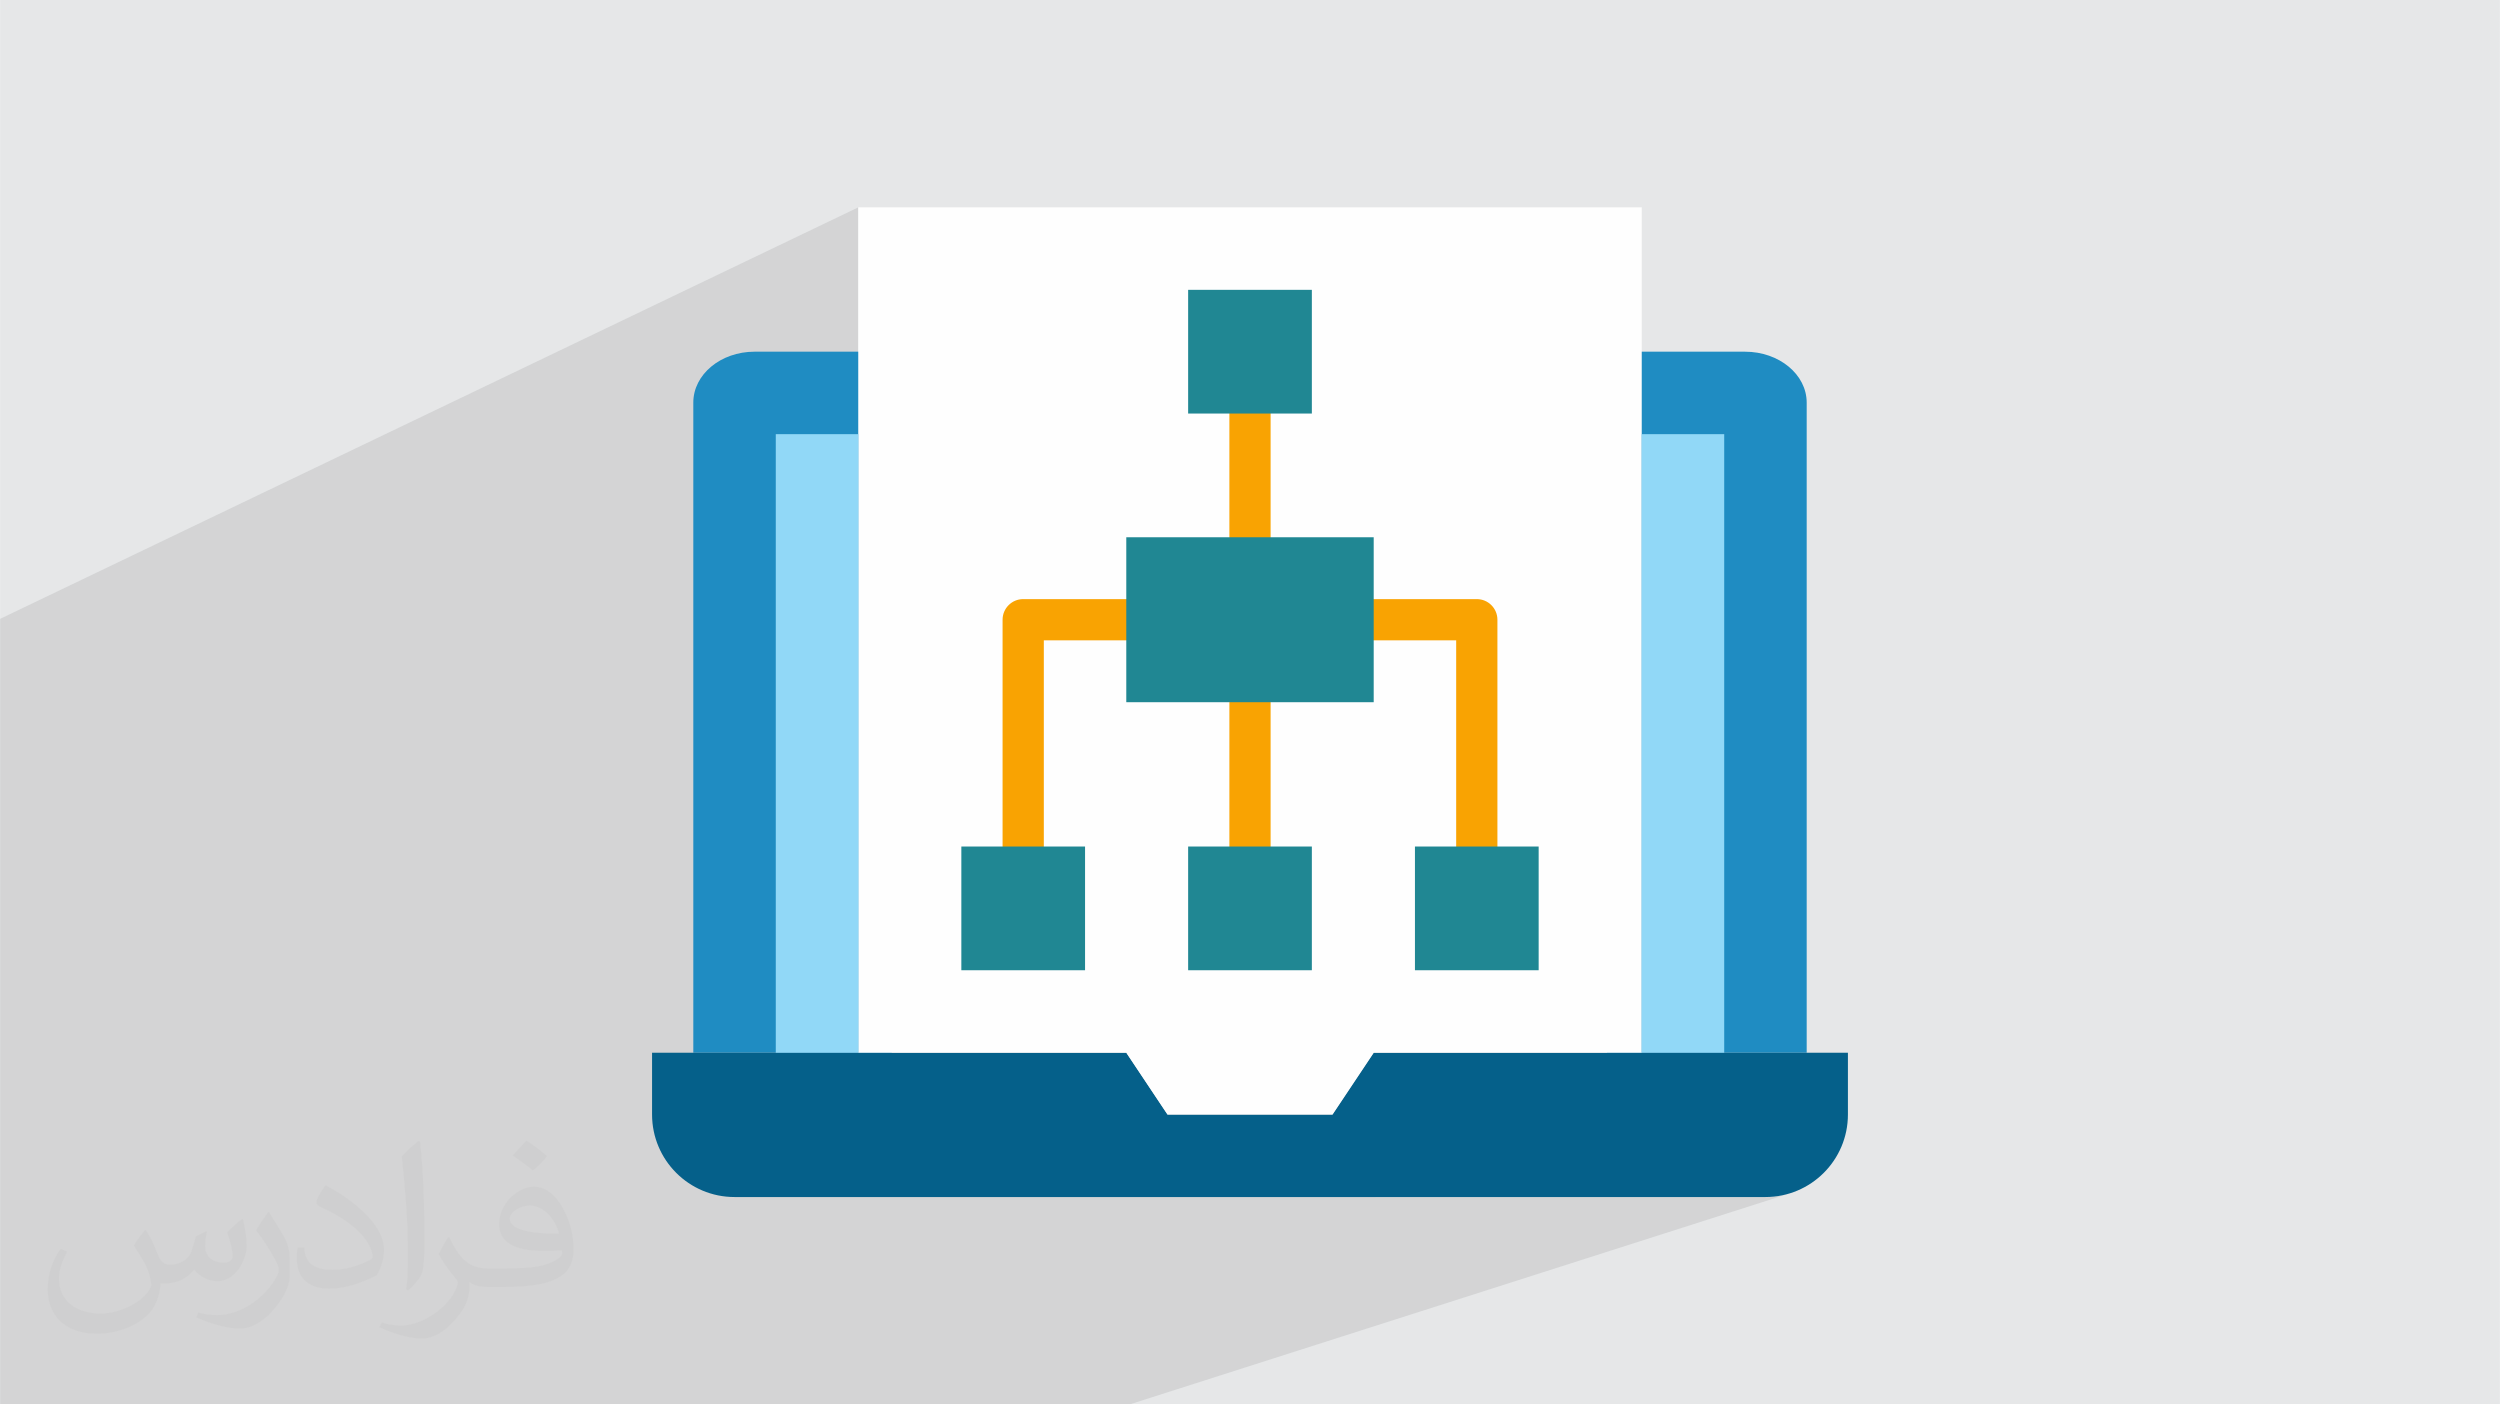
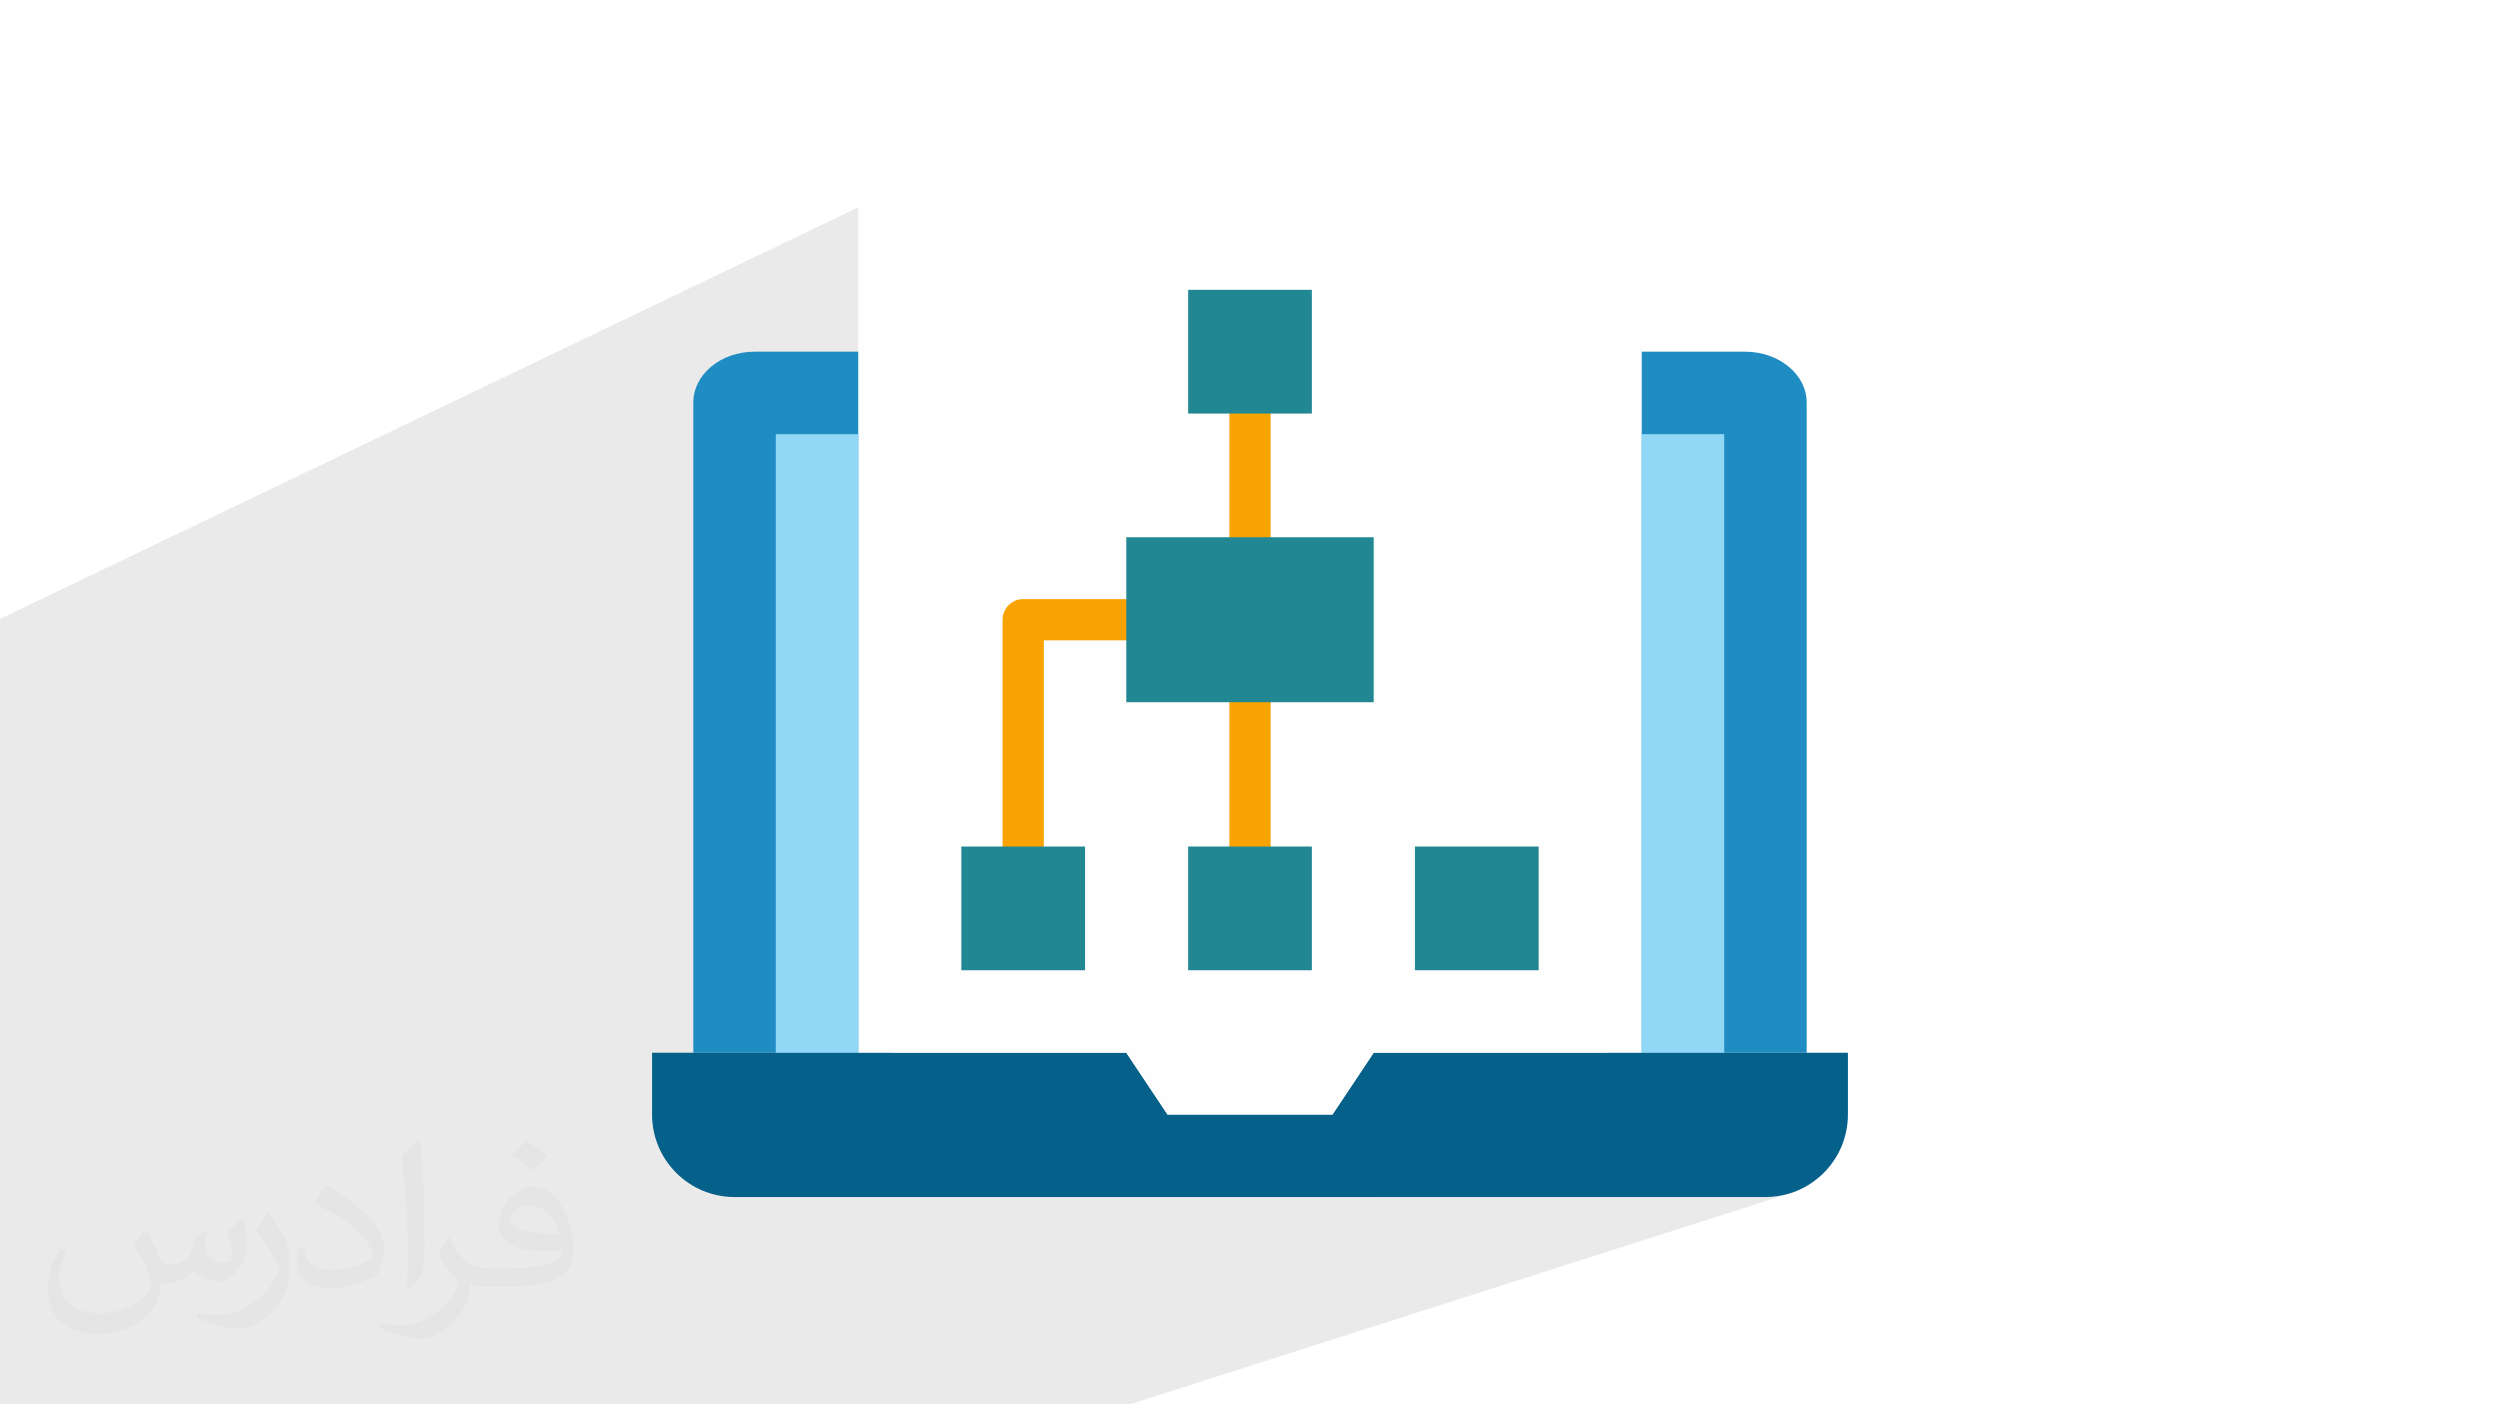
<svg xmlns="http://www.w3.org/2000/svg" xml:space="preserve" width="3.708in" height="2.083in" version="1.1" style="shape-rendering:geometricPrecision; text-rendering:geometricPrecision; image-rendering:optimizeQuality; fill-rule:evenodd; clip-rule:evenodd" viewBox="0 0 3702.73 2080.18">
  <defs>
    <style type="text/css">
   
    .fil0 {fill:#E6E7E8}
    .fil5 {fill:#FEFEFE;fill-rule:nonzero}
    .fil6 {fill:#91D8F7;fill-rule:nonzero}
    .fil8 {fill:#208793;fill-rule:nonzero}
    .fil4 {fill:#05608A;fill-rule:nonzero}
    .fil3 {fill:#1F8CC2;fill-rule:nonzero}
    .fil7 {fill:#F9A302;fill-rule:nonzero}
    .fil2 {fill:#373435;fill-opacity:0.031}
    .fil1 {fill:#373435;fill-opacity:0.102}
   
  </style>
  </defs>
  <g id="Layer_x0020_1">
-     <polygon class="fil0" points="-0,0 3702.73,0 3702.73,2080.18 -0,2080.18 " />
    <polygon class="fil1" points="-0,1447.19 -0,1424.89 -0,1387.66 -0,1385.3 -0,1292.28 -0,1222.45 -0,1216.68 -0,1166.94 -0,1073.51 -0,1033.33 -0,916.64 1271.11,307.14 1271.11,643.08 1271.11,649.54 1759.74,429.3 1942.98,429.3 1942.98,612.54 1881.9,638.78 1881.9,731.23 2380.06,520.92 2380.06,664.27 2431.61,643.08 2553.77,643.08 2553.77,1559.27 2675.93,1559.27 2037.29,1773.04 2614.79,1773.04 2627.29,1772.41 2639.42,1770.56 2651.13,1767.54 1673.14,2080.18 1655.38,2080.18 1119.71,2080.18 1011.85,2080.18 903.98,2080.18 858.46,2080.18 733.21,2080.18 553.41,2080.18 512.95,2080.18 464.87,2080.18 239.15,2080.18 229.81,2080.18 176.15,2080.18 37.73,2080.18 34.89,2080.18 -0,2080.18 -0,2075.46 -0,2051.51 -0,2038.09 -0,2037.66 -0,2034.99 -0,2014.14 -0,1989.38 -0,1987.64 -0,1969.74 -0,1951.6 -0,1930.21 -0,1929.87 -0,1878.92 -0,1876.41 -0,1858.18 -0,1839.07 -0,1816.07 -0,1797.53 -0,1788.12 -0,1762.16 -0,1751.78 -0,1749.76 -0,1710.91 -0,1708.88 -0,1683.35 -0,1642.86 -0,1637.65 -0,1634.01 -0,1620 -0,1597.89 -0,1591.57 -0,1582.7 -0,1580.57 -0,1527 -0,1525.73 -0,1524.71 -0,1503.51 " />
    <path class="fil2" d="M215.96 1821.93c7.07,10.71 11.65,21.01 16.13,32.45 3.33,6.66 5.09,18.93 20.7,18.93 4.57,0 11.13,-1.35 16.95,-4.57 6.55,-3.44 11.54,-8.64 14.15,-16.53l6.24 -21.01 15.19 -7.49 1.04 1.04c-2.08,7.91 -2.59,15.5 -2.59,21.43 0,17.57 15.19,24.23 27.25,24.23 7.07,0 13.42,-3.44 13.42,-9.89 0,-8.32 -3.53,-22.47 -8.12,-35.16 7.07,-7.07 14.15,-14.15 22.26,-19.87l1.25 0.63c3.53,14.98 5.51,29.75 5.51,39.63 0,9.67 -4.27,20.39 -7.8,27.36 -7.28,13.73 -20.18,24.65 -35.78,24.65 -11.85,0 -25.06,-5.93 -34.12,-16.95l-0.52 0c-8.53,10.61 -21.74,20.18 -42.86,20.18l-6.55 0c-1.04,13.94 -4.05,23.81 -8.64,32.66 -12.58,24.54 -49.92,41.92 -85.08,41.92 -48.89,0 -73.43,-28.19 -73.43,-65.73 0,-23.19 7.59,-44.72 19.24,-60.01l9.56 3.95c-7.28,13.94 -12.17,27.04 -12.17,39.94 0,35.16 28.61,51.9 61.58,51.9 30.58,0 68.44,-19.45 75.31,-42.02 -2.59,-24.65 -11.85,-36.19 -26,-58.66 4.27,-7.49 9.78,-14.98 16.64,-22.98l1.25 0 0 0 0 0 -0.01 -0.04zm563.83 -132.3c10.3,6.45 20.39,14.04 30.27,22.78 -5.51,7.8 -12.38,14.88 -20.91,21.12 -9.89,-8.01 -19.76,-14.88 -29.86,-22.16 6.86,-7.7 13.63,-15.08 20.49,-21.74l0 0 0 0 0 0 0 0 0 0 0.01 0zm5.3 96.11c-16.64,0 -30.27,10.92 -30.27,19.03 0,17.38 33.28,22.78 73.12,22.56 -4.99,-20.39 -22.47,-41.61 -42.86,-41.61l0 0.01zm-37.35 92.99c21.64,0 40.57,-0.63 55.02,-4.27 16.13,-4.05 29.75,-12.17 29.75,-17.78 0,-1.46 0,-3.22 -0.52,-4.68 -9.05,0.83 -19.45,0.83 -28.5,0.83 -29.33,0 -51.79,-6.66 -60.64,-23.09 -2.19,-4.57 -3.74,-9.67 -3.74,-15.5 0,-15.92 6.86,-31.41 18.93,-42.13 10.08,-8.84 21.22,-14.35 32.55,-14.35 20.49,0 36.81,16.44 48.26,42.34 6.24,14.15 10.5,30.47 10.5,51.07 0,13.73 -3.74,25.27 -12.27,33.8 -15.92,15.4 -45.24,21.22 -90.17,21.22l-20.39 0 0 0 -5.3 0c-11.13,0 -19.14,-1.98 -25.48,-6.86l-1.04 0c0.31,2.59 0.52,5.09 0.52,7.49 0,10.08 -3.33,22.98 -10.08,33.28 -19.97,29.64 -41.61,42.53 -60.33,42.53 -18.93,0 -42.13,-7.28 -63.03,-16.75l3.74 -7.28c6.76,2.81 16.13,4.68 29.02,4.68 33.8,0 78.21,-32.45 83.72,-64.17 -1.25,-2.59 -3.53,-6.03 -6.76,-9.67 -9.89,-11.75 -16.13,-21.53 -21.95,-31.82 4.99,-9.89 9.56,-17.78 13.83,-24.96l1.77 -0.21c14.46,29.44 27.56,46.28 56.78,46.28l4.57 0 0 0 21.22 0 0 0 0 0 0 0 0 0 0 0 0.04 0zm-146.45 31.1c2.5,-13.52 2.7,-28.7 2.7,-42.86l0 -21.01c0,-39.21 -4.99,-96.2 -9.05,-133.34 7.07,-7.59 16.95,-16.53 24.75,-22.56l2.29 0.63c5.3,46.7 6.55,100.79 6.55,150.81 0,13.11 -0.52,25.9 -1.77,35.26 -0.73,11.85 -7.59,20.8 -22.26,34.53l-3.22 -1.46zm-150.71 -61.89c0.73,18.41 9.78,32.87 41.4,32.87 19.66,0 36.3,-5.09 54.71,-13.83 3.33,-1.46 5.09,-3.44 5.09,-5.09 0,-11.54 -8.84,-26.83 -23.71,-40.77 -14.46,-13.11 -33.6,-24.65 -51.48,-32.35 -6.14,-2.59 -8.12,-5.3 -8.12,-7.91 0,-5.3 7.07,-16.44 12.9,-24.44l1.98 -0.21c20.49,10.71 43.38,26.63 60.33,44.3 15.4,16.33 24.96,32.87 24.96,50.86 0,13.31 -4.05,25.79 -10.61,37.44 -22.47,11.33 -46.39,19.97 -70.1,19.97 -28.81,0 -48.47,-13.52 -48.47,-45.24 0,-3.44 0,-8.73 1.25,-15.61l9.89 0 0 0 0 0 0 0 0 0 0 0 -0.01 0zm-52.11 -52.32l17.89 28.92c6.55,10.71 12.69,22.37 12.69,40.77l0 23.5c0,19.03 -12.17,39.42 -31.82,59.6 -15.4,13.63 -29.02,19.45 -41.61,19.45 -18.72,0 -40.15,-5.82 -64.9,-16.44l2.81 -7.28c7.8,2.08 16.84,3.84 27.98,3.84 35.58,-0.21 71.97,-26.21 88.61,-57.93 1.98,-3.64 2.7,-7.07 2.7,-9.47 0,-3.64 -1.98,-7.7 -3.53,-11.33 -9.05,-17.05 -19.14,-32.66 -30.27,-47.12 5.82,-9.16 11.65,-17.99 17.99,-26.73l1.46 0.21 0 0 0 0 0 0 0 0 0 0 -0.01 0z" />
    <g id="_1268414078656">
      <path class="fil3" d="M1117.53 520.92c-50.15,0 -90.74,33.74 -90.74,75.4l0 962.94 293.94 0 0 -1038.35 -203.21 0z" />
      <path class="fil3" d="M2584.61 520.92l-204.55 0 0 1038.35 295.87 0 0 -962.94c0,-41.65 -40.86,-75.4 -91.31,-75.4z" />
      <path class="fil4" d="M2034.6 1559.27l-61.08 91.62 -244.32 0 -61.08 -91.62 -702.41 0 0 91.55c0,67.5 54.72,122.22 122.22,122.22l1526.85 0c67.49,0 122.22,-54.72 122.22,-122.22l0 -91.55 -702.41 0z" />
      <polygon class="fil5" points="2431.61,307.14 1271.11,307.14 1271.11,1559.27 1668.12,1559.27 1729.2,1650.88 1973.52,1650.88 2034.6,1559.27 2431.61,1559.27 2431.61,490.38 2431.61,429.3 " />
      <rect class="fil6" x="1148.95" y="643.08" width="122.16" height="916.19" />
      <rect class="fil6" x="2431.61" y="643.08" width="122.16" height="916.19" />
      <path class="fil7" d="M1515.43 1284.41c-16.86,0 -30.54,-13.68 -30.54,-30.54l-0 -335.94c0,-16.86 13.68,-30.54 30.54,-30.54l152.7 0c16.86,0 30.54,13.68 30.54,30.54 0,16.86 -13.68,30.54 -30.54,30.54l-122.15 0 0 305.4c-0,16.86 -13.69,30.54 -30.54,30.54z" />
-       <path class="fil7" d="M2187.29 1284.41c-16.86,0 -30.54,-13.68 -30.54,-30.54l0 -305.4 -122.16 0c-16.86,0 -30.54,-13.68 -30.54,-30.54 0,-16.86 13.68,-30.54 30.54,-30.54l152.7 -0c16.86,0 30.54,13.68 30.54,30.54l0 335.93c0,16.86 -13.68,30.55 -30.54,30.55z" />
      <path class="fil7" d="M1851.36 1284.41c-16.86,0 -30.54,-13.68 -30.54,-30.54l0 -213.78c0,-16.86 13.68,-30.54 30.54,-30.54 16.86,0 30.54,13.68 30.54,30.54l0 213.77c0,16.86 -13.68,30.54 -30.54,30.54z" />
      <path class="fil7" d="M1851.36 826.32c-16.86,0 -30.54,-13.68 -30.54,-30.54l0 -183.24c0,-16.86 13.68,-30.54 30.54,-30.54 16.86,0 30.54,13.68 30.54,30.54l0 183.24c0,16.86 -13.68,30.54 -30.54,30.54z" />
      <rect class="fil8" x="1423.81" y="1253.87" width="183.24" height="183.24" />
      <rect class="fil8" x="2095.68" y="1253.87" width="183.24" height="183.24" />
      <rect class="fil8" x="1759.74" y="1253.87" width="183.24" height="183.24" />
      <rect class="fil8" x="1668.12" y="795.78" width="366.47" height="244.32" />
      <rect class="fil8" x="1759.74" y="429.3" width="183.24" height="183.24" />
    </g>
  </g>
</svg>